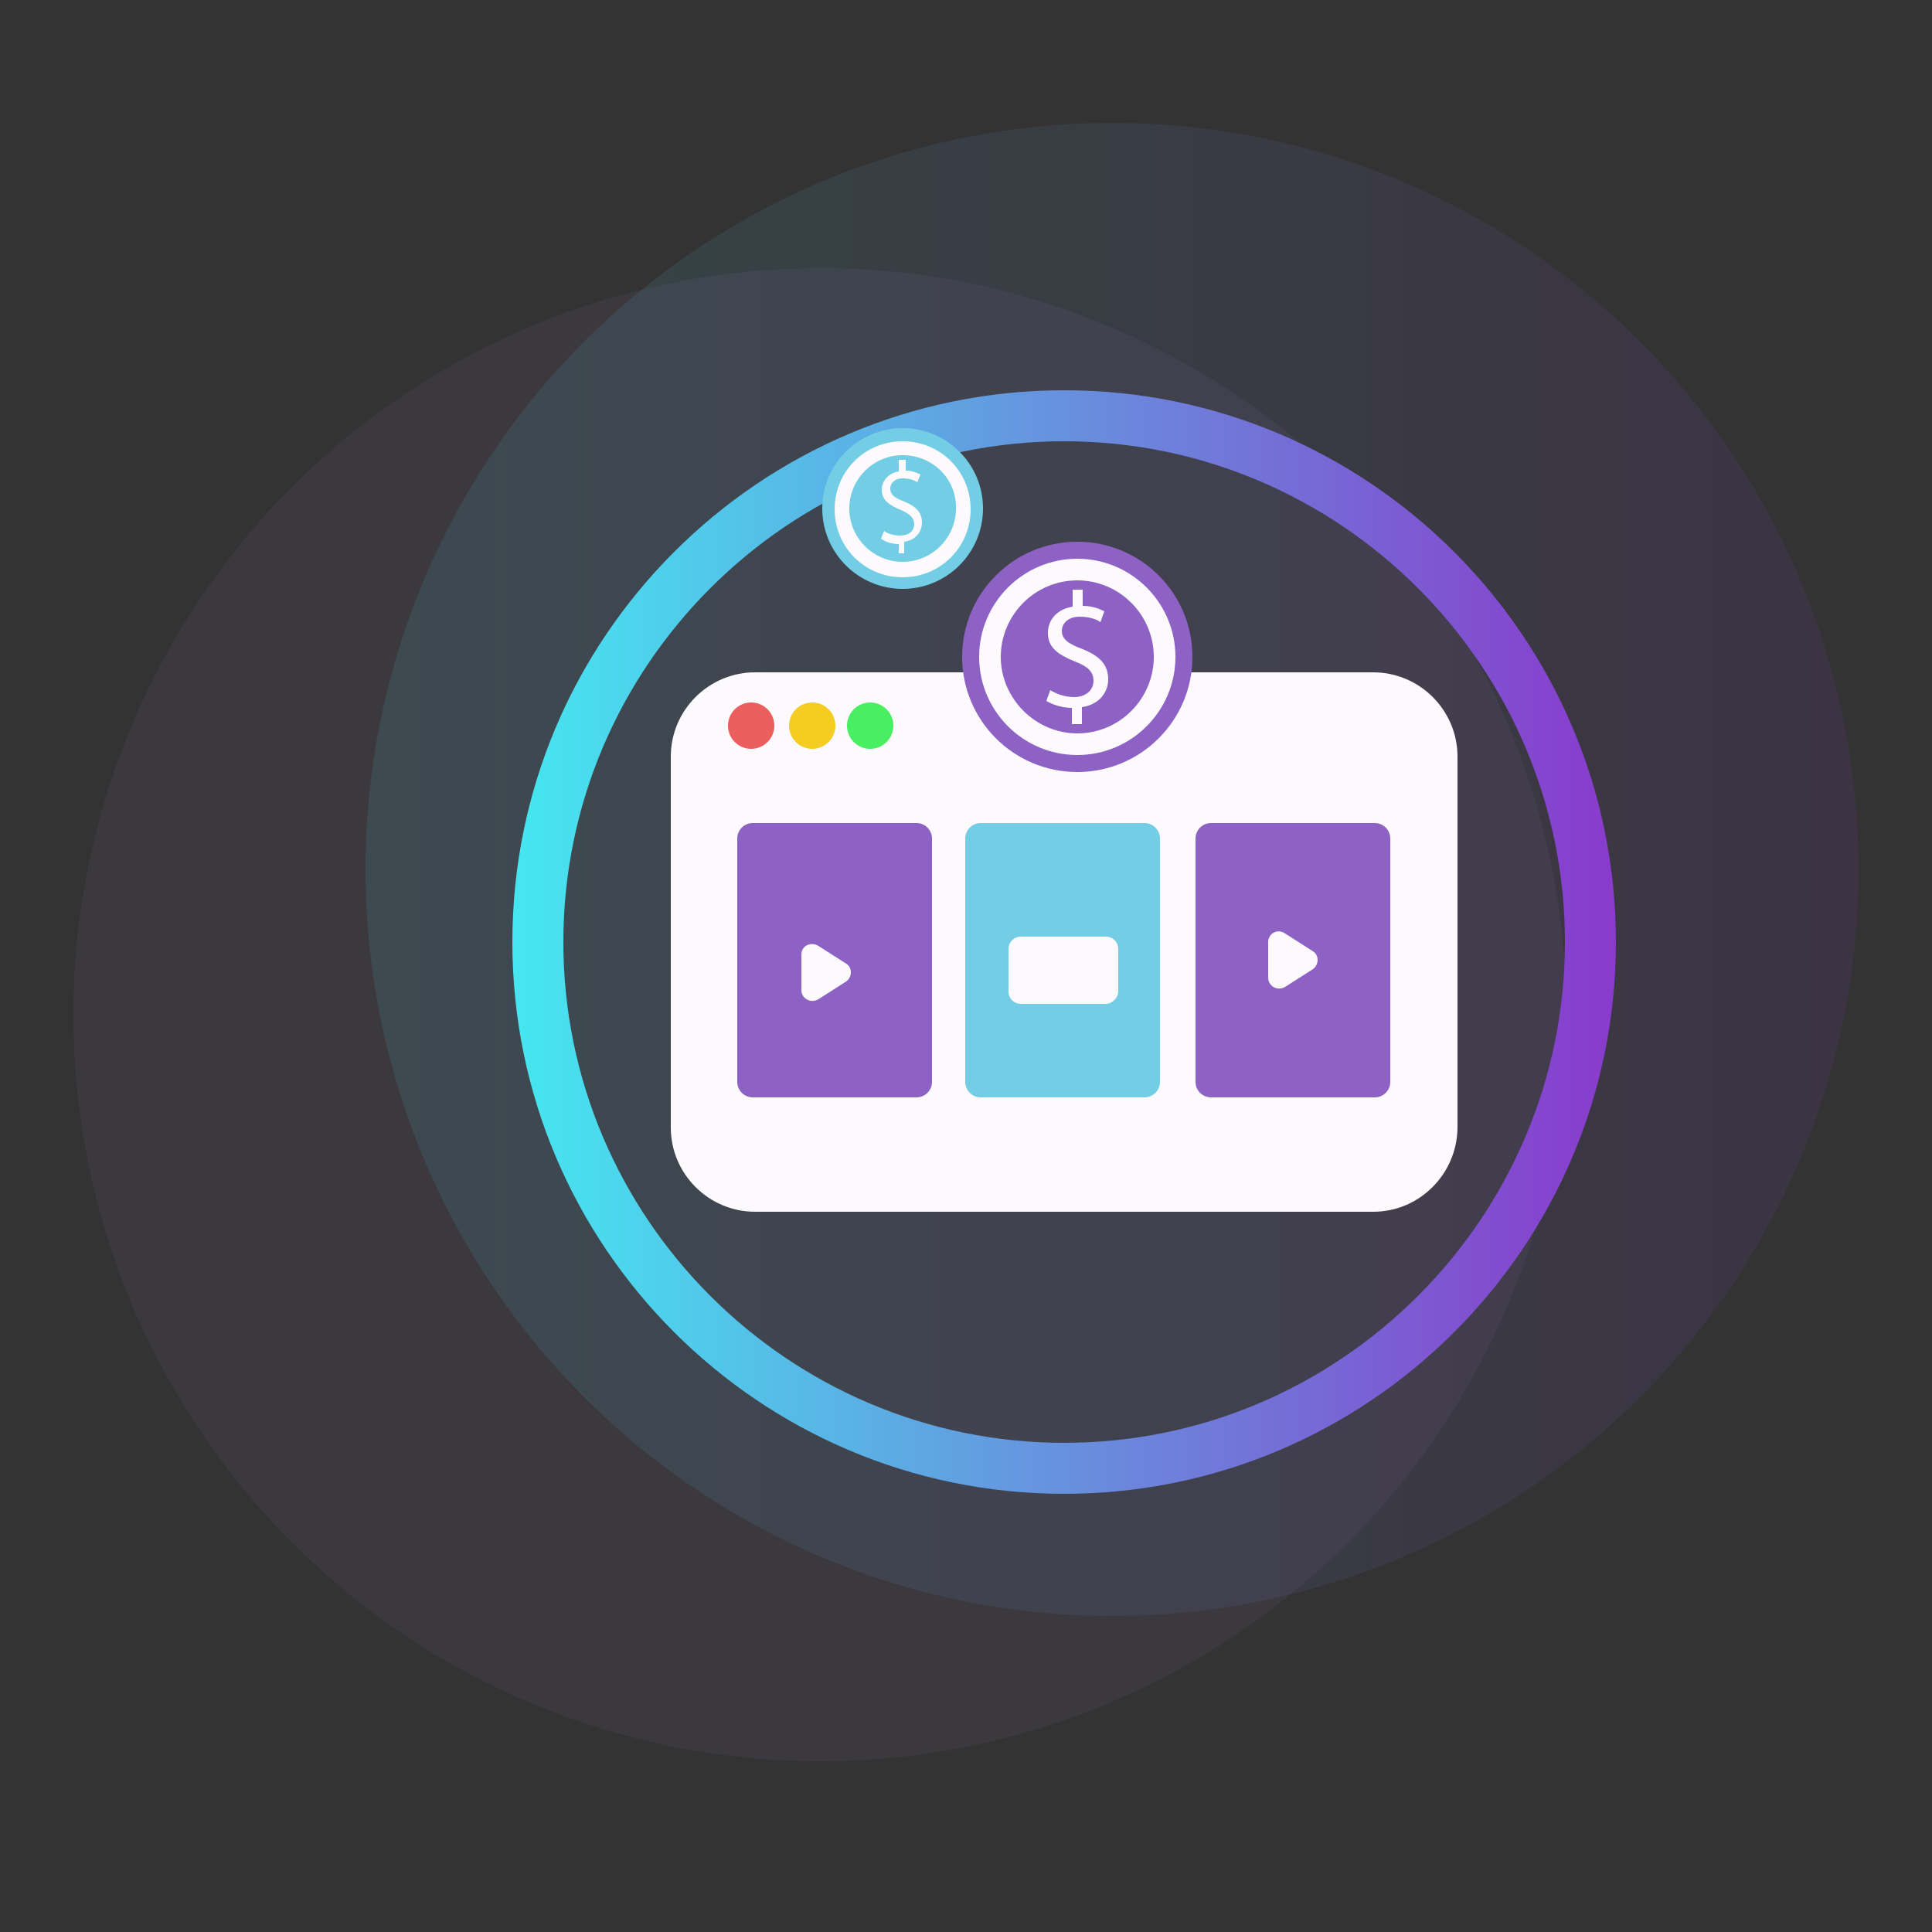
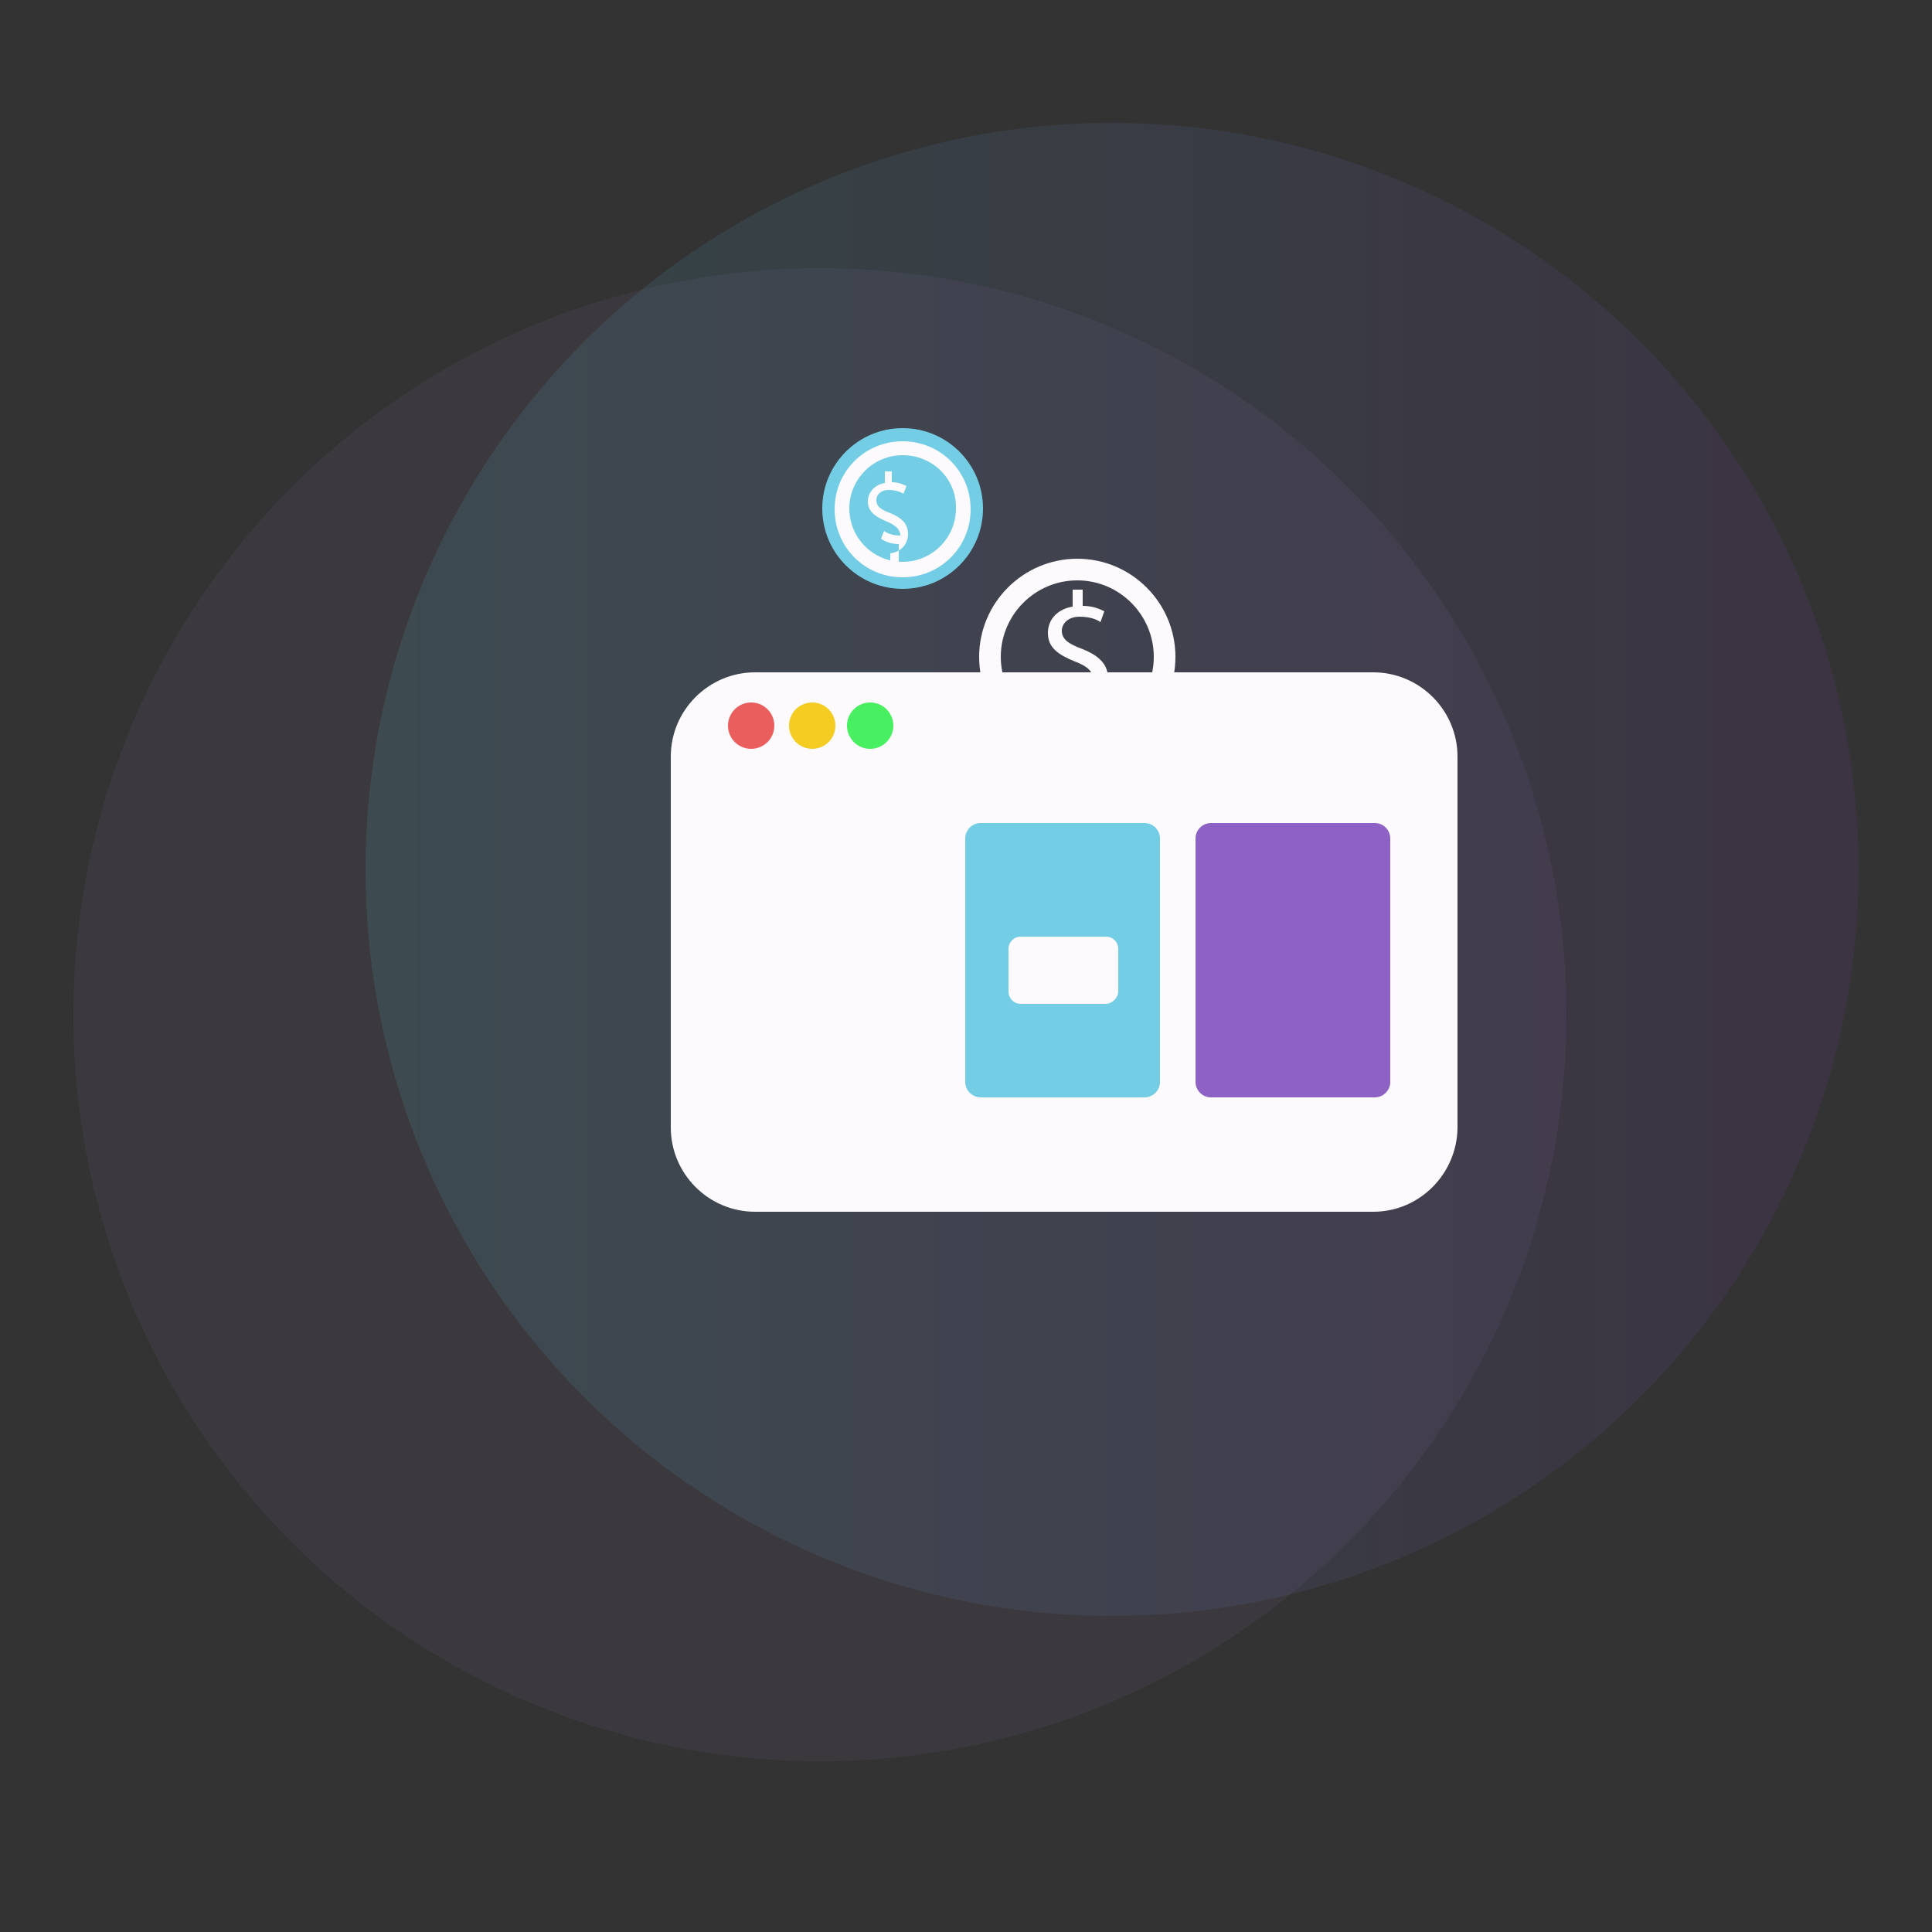
<svg xmlns="http://www.w3.org/2000/svg" version="1.1" id="Layer_1" x="0px" y="0px" viewBox="0 0 250 250" style="enable-background:new 0 0 250 250;" xml:space="preserve" width="250" height="250">
  <rect x="0" y="0" width="250" height="250" fill="#333333" stroke="none" />
  <style type="text/css">
	.st0{opacity:9.000000e-02;fill:#A280BA;}
	.st1{opacity:0.1;fill:url(#SVGID_1_);}
	.st2{fill:#FCFAFC;}
	.st3{fill:#EA5E5E;}
	.st4{fill:#F4CC22;}
	.st5{fill:#48EF60;}
	.st6{fill:url(#SVGID_2_);}
	.st7{fill:#73CDE5;}
	.st8{fill:#8D62C4;}
</style>
  <circle class="st0" cx="106.1" cy="131.3" r="96.6" />
  <linearGradient id="SVGID_1_" gradientUnits="userSpaceOnUse" x1="47.233" y1="112.531" x2="240.48" y2="112.531">
    <stop offset="0" style="stop-color:#C8FCFB" />
    <stop offset="0" style="stop-color:#45E7F0" />
    <stop offset="1" style="stop-color:#893ACC" />
  </linearGradient>
  <circle class="st1" cx="143.9" cy="112.5" r="96.6" />
  <path class="st2" d="M177.7,156.8h-80c-6,0-10.9-4.9-10.9-10.9V97.9c0-6,4.9-10.9,10.9-10.9h80c6,0,10.9,4.9,10.9,10.9v48.1  C188.5,151.9,183.7,156.8,177.7,156.8z" />
  <circle class="st3" cx="97.2" cy="93.9" r="3" />
  <circle class="st4" cx="105.1" cy="93.9" r="3" />
  <circle class="st5" cx="112.6" cy="93.9" r="3" />
  <linearGradient id="SVGID_2_" gradientUnits="userSpaceOnUse" x1="66.247" y1="121.893" x2="209.097" y2="121.893">
    <stop offset="0" style="stop-color:#45E7F0" />
    <stop offset="1" style="stop-color:#893ACC" />
  </linearGradient>
-   <path class="st6" d="M137.7,193.3c-39.4,0-71.4-32-71.4-71.4s32-71.4,71.4-71.4s71.4,32,71.4,71.4S177.1,193.3,137.7,193.3z   M137.7,57.1c-35.7,0-64.8,29.1-64.8,64.8s29.1,64.8,64.8,64.8c35.7,0,64.8-29.1,64.8-64.8S173.4,57.1,137.7,57.1z" />
  <circle class="st7" cx="116.8" cy="65.8" r="10.4" />
  <path class="st2" d="M116.8,74.7c-4.9,0-8.8-3.9-8.8-8.8s3.9-8.8,8.8-8.8c4.9,0,8.8,3.9,8.8,8.8S121.7,74.7,116.8,74.7z M116.8,58.9  c-3.8,0-6.9,3.1-6.9,6.9c0,3.8,3.1,6.9,6.9,6.9c3.8,0,6.9-3.1,6.9-6.9C123.8,62,120.7,58.9,116.8,58.9z" />
  <g>
-     <path class="st2" d="M116.3,71.9v-1.5c-0.9,0-1.8-0.3-2.3-0.7l0.4-1c0.5,0.4,1.3,0.6,2.1,0.6c1.1,0,1.8-0.6,1.8-1.5   c0-0.8-0.6-1.3-1.7-1.8c-1.5-0.6-2.5-1.3-2.5-2.6c0-1.2,0.9-2.2,2.2-2.4v-1.5h0.9v1.4c0.9,0,1.5,0.3,1.9,0.5l-0.4,1   c-0.3-0.2-0.9-0.5-1.9-0.5c-1.1,0-1.6,0.7-1.6,1.3c0,0.8,0.5,1.2,1.8,1.7c1.5,0.6,2.3,1.4,2.3,2.7c0,1.2-0.8,2.3-2.3,2.5v1.5H116.3   z" />
+     <path class="st2" d="M116.3,71.9v-1.5c-0.9,0-1.8-0.3-2.3-0.7l0.4-1c0.5,0.4,1.3,0.6,2.1,0.6c0-0.8-0.6-1.3-1.7-1.8c-1.5-0.6-2.5-1.3-2.5-2.6c0-1.2,0.9-2.2,2.2-2.4v-1.5h0.9v1.4c0.9,0,1.5,0.3,1.9,0.5l-0.4,1   c-0.3-0.2-0.9-0.5-1.9-0.5c-1.1,0-1.6,0.7-1.6,1.3c0,0.8,0.5,1.2,1.8,1.7c1.5,0.6,2.3,1.4,2.3,2.7c0,1.2-0.8,2.3-2.3,2.5v1.5H116.3   z" />
  </g>
-   <path class="st8" d="M118.6,142H97.4c-1.1,0-2-0.9-2-2v-31.5c0-1.1,0.9-2,2-2h21.2c1.1,0,2,0.9,2,2V140  C120.6,141.1,119.7,142,118.6,142z" />
  <path class="st7" d="M148.1,142h-21.2c-1.1,0-2-0.9-2-2v-31.5c0-1.1,0.9-2,2-2h21.2c1.1,0,2,0.9,2,2V140  C150.1,141.1,149.2,142,148.1,142z" />
  <path class="st8" d="M177.9,142h-21.2c-1.1,0-2-0.9-2-2v-31.5c0-1.1,0.9-2,2-2h21.2c1.1,0,2,0.9,2,2V140  C179.9,141.1,179,142,177.9,142z" />
  <path class="st2" d="M103.7,123.5v4.6c0,1.1,1.2,1.8,2.2,1.2l3.6-2.3c0.8-0.6,0.8-1.8,0-2.3l-3.6-2.3  C104.9,121.8,103.7,122.4,103.7,123.5z" />
-   <path class="st2" d="M164.1,121.9v4.6c0,1.1,1.2,1.8,2.2,1.2l3.6-2.3c0.8-0.6,0.8-1.8,0-2.3l-3.6-2.3  C165.3,120.1,164.1,120.8,164.1,121.9z" />
  <path class="st2" d="M143.1,129.9h-11c-0.9,0-1.6-0.7-1.6-1.6v-5.5c0-0.9,0.7-1.6,1.6-1.6h11c0.9,0,1.6,0.7,1.6,1.6v5.5  C144.7,129.1,143.9,129.9,143.1,129.9z" />
-   <circle class="st8" cx="139.4" cy="85" r="14.9" />
  <path class="st2" d="M139.4,97.7c-7,0-12.7-5.7-12.7-12.7c0-7,5.7-12.7,12.7-12.7S152.1,78,152.1,85C152.1,92,146.4,97.7,139.4,97.7  z M139.4,75.1c-5.5,0-9.9,4.5-9.9,9.9s4.5,9.9,9.9,9.9c5.5,0,9.9-4.5,9.9-9.9S144.9,75.1,139.4,75.1z" />
  <g>
    <path class="st2" d="M138.7,93.8v-2.2c-1.2,0-2.5-0.4-3.3-0.9l0.5-1.4c0.8,0.5,1.9,0.9,3.1,0.9c1.5,0,2.5-0.9,2.5-2.1   c0-1.2-0.8-1.9-2.4-2.5c-2.2-0.9-3.5-1.8-3.5-3.7c0-1.8,1.3-3.1,3.2-3.4v-2.2h1.3v2.1c1.3,0,2.2,0.4,2.8,0.7l-0.5,1.4   c-0.4-0.3-1.3-0.7-2.7-0.7c-1.6,0-2.3,1-2.3,1.8c0,1.1,0.8,1.7,2.7,2.4c2.2,0.9,3.3,2,3.3,3.9c0,1.7-1.2,3.3-3.4,3.6v2.2H138.7z" />
  </g>
</svg>